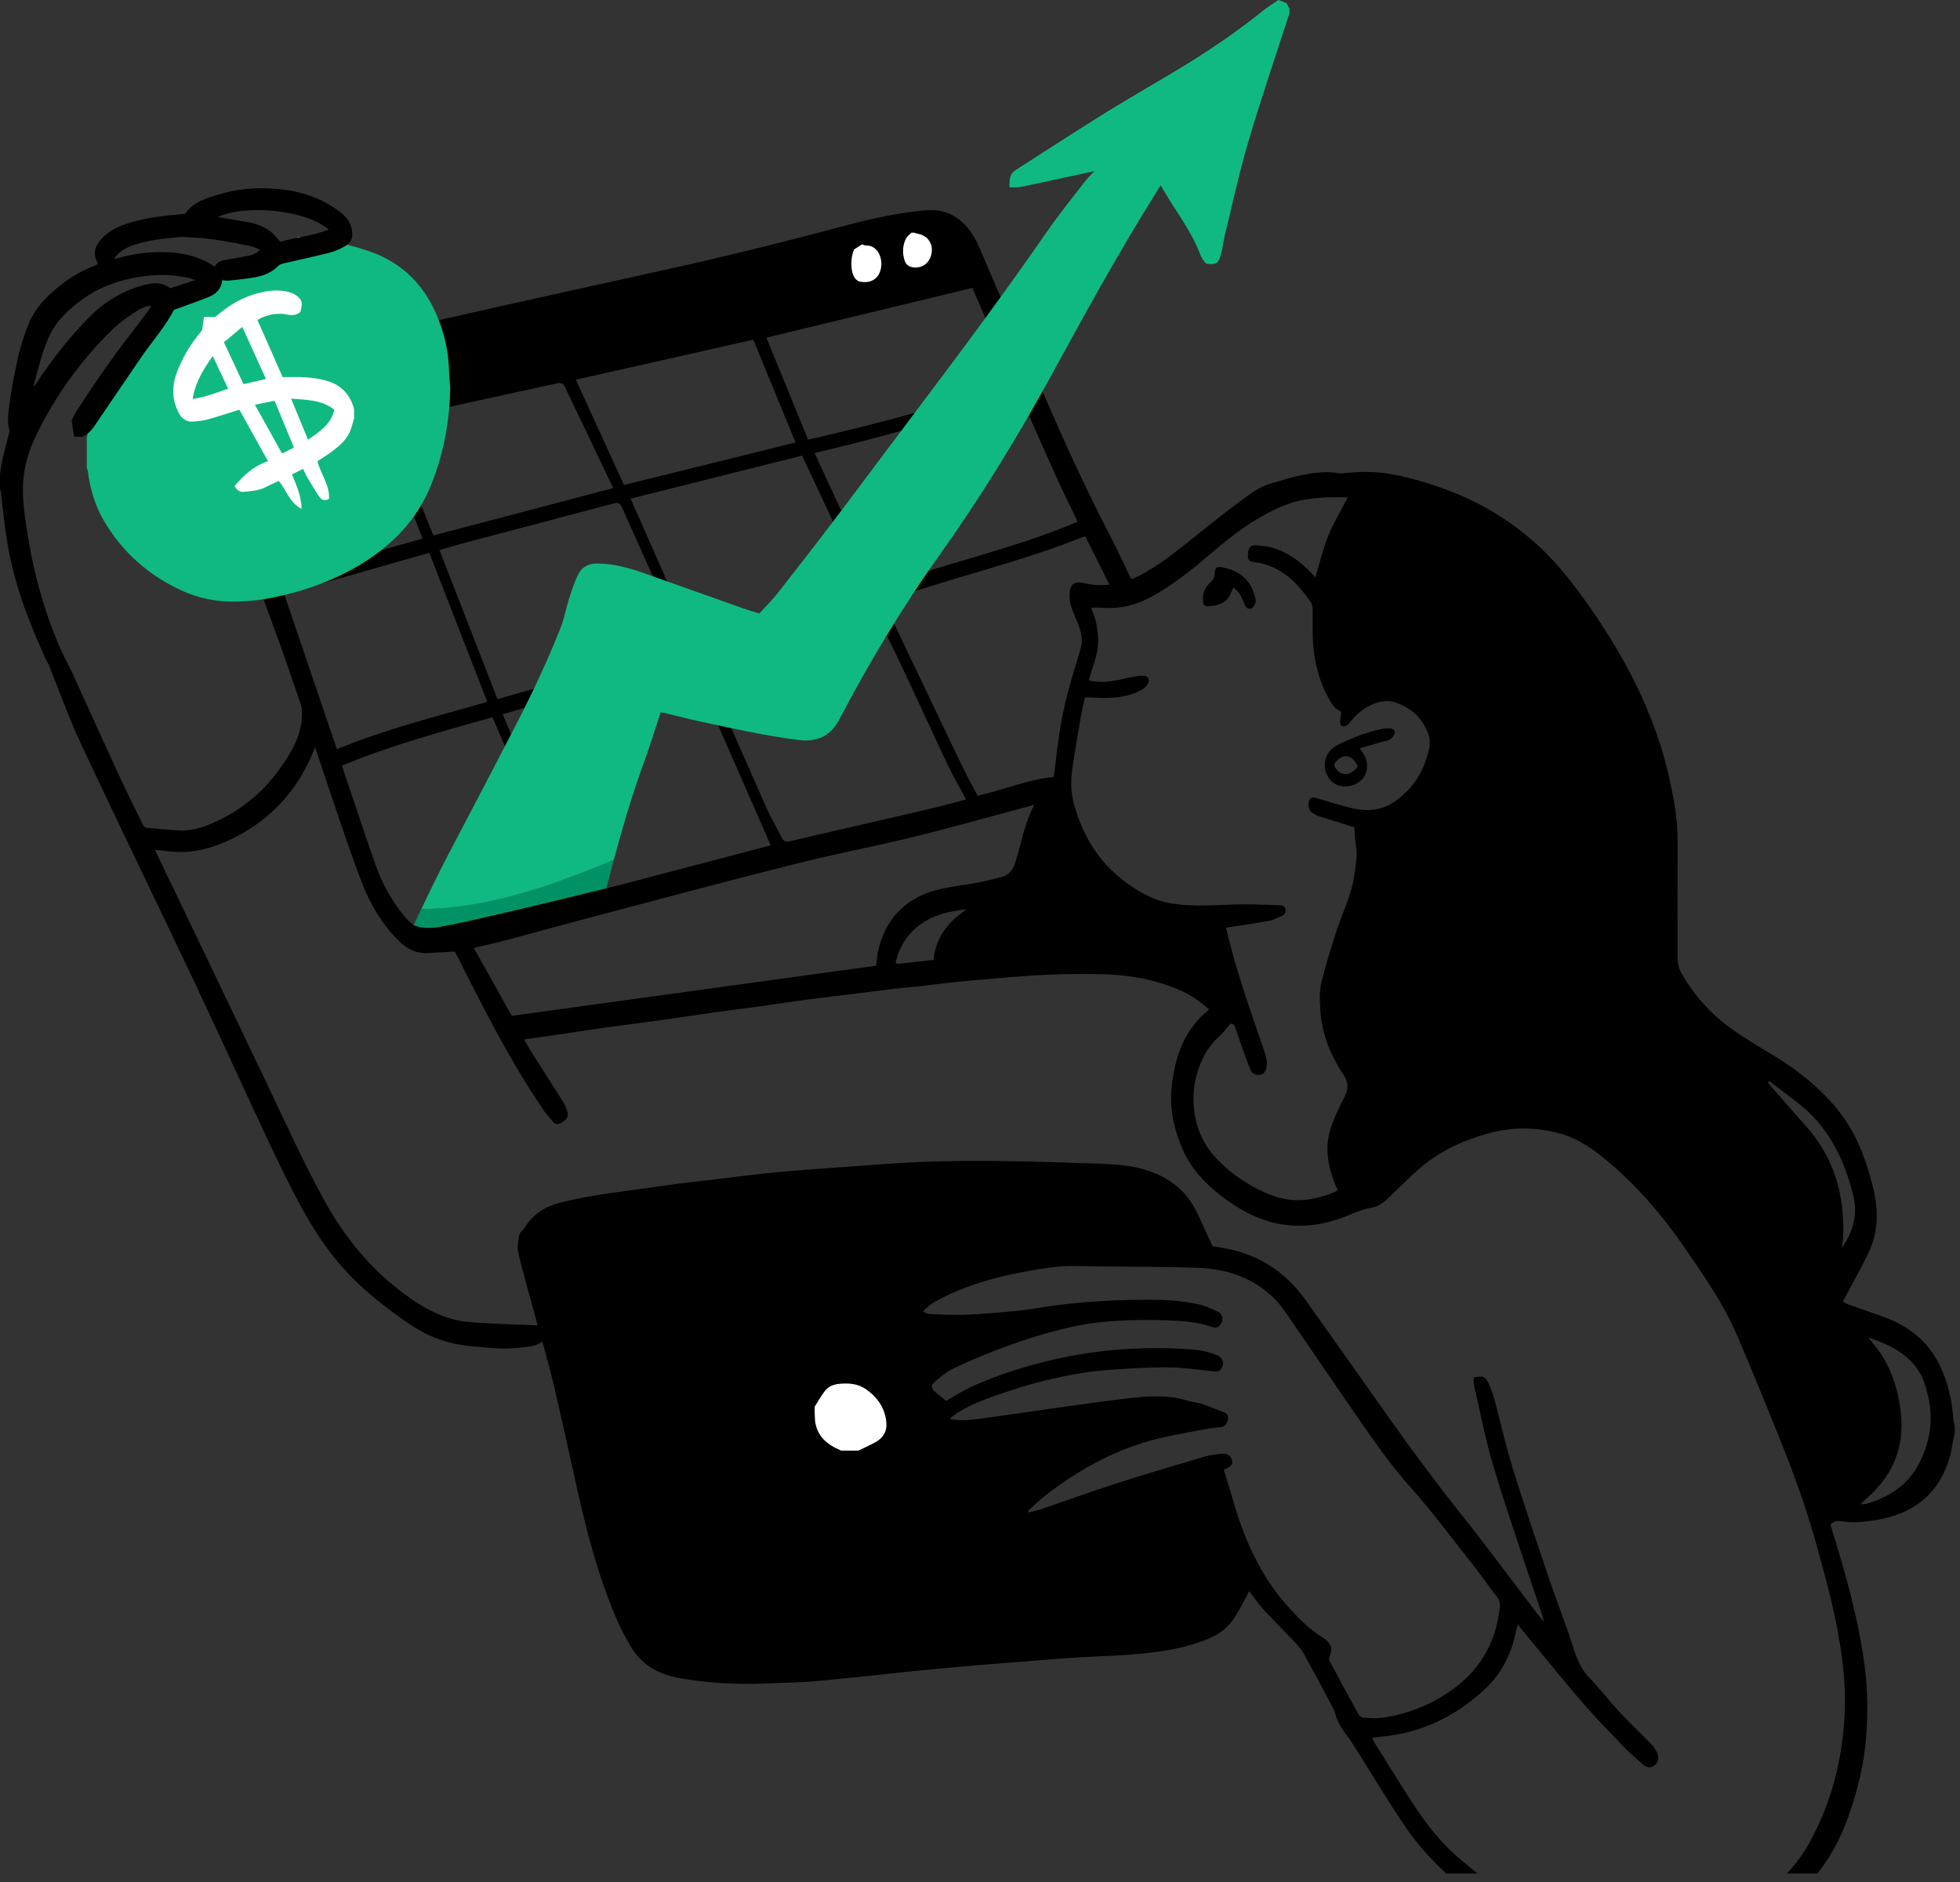
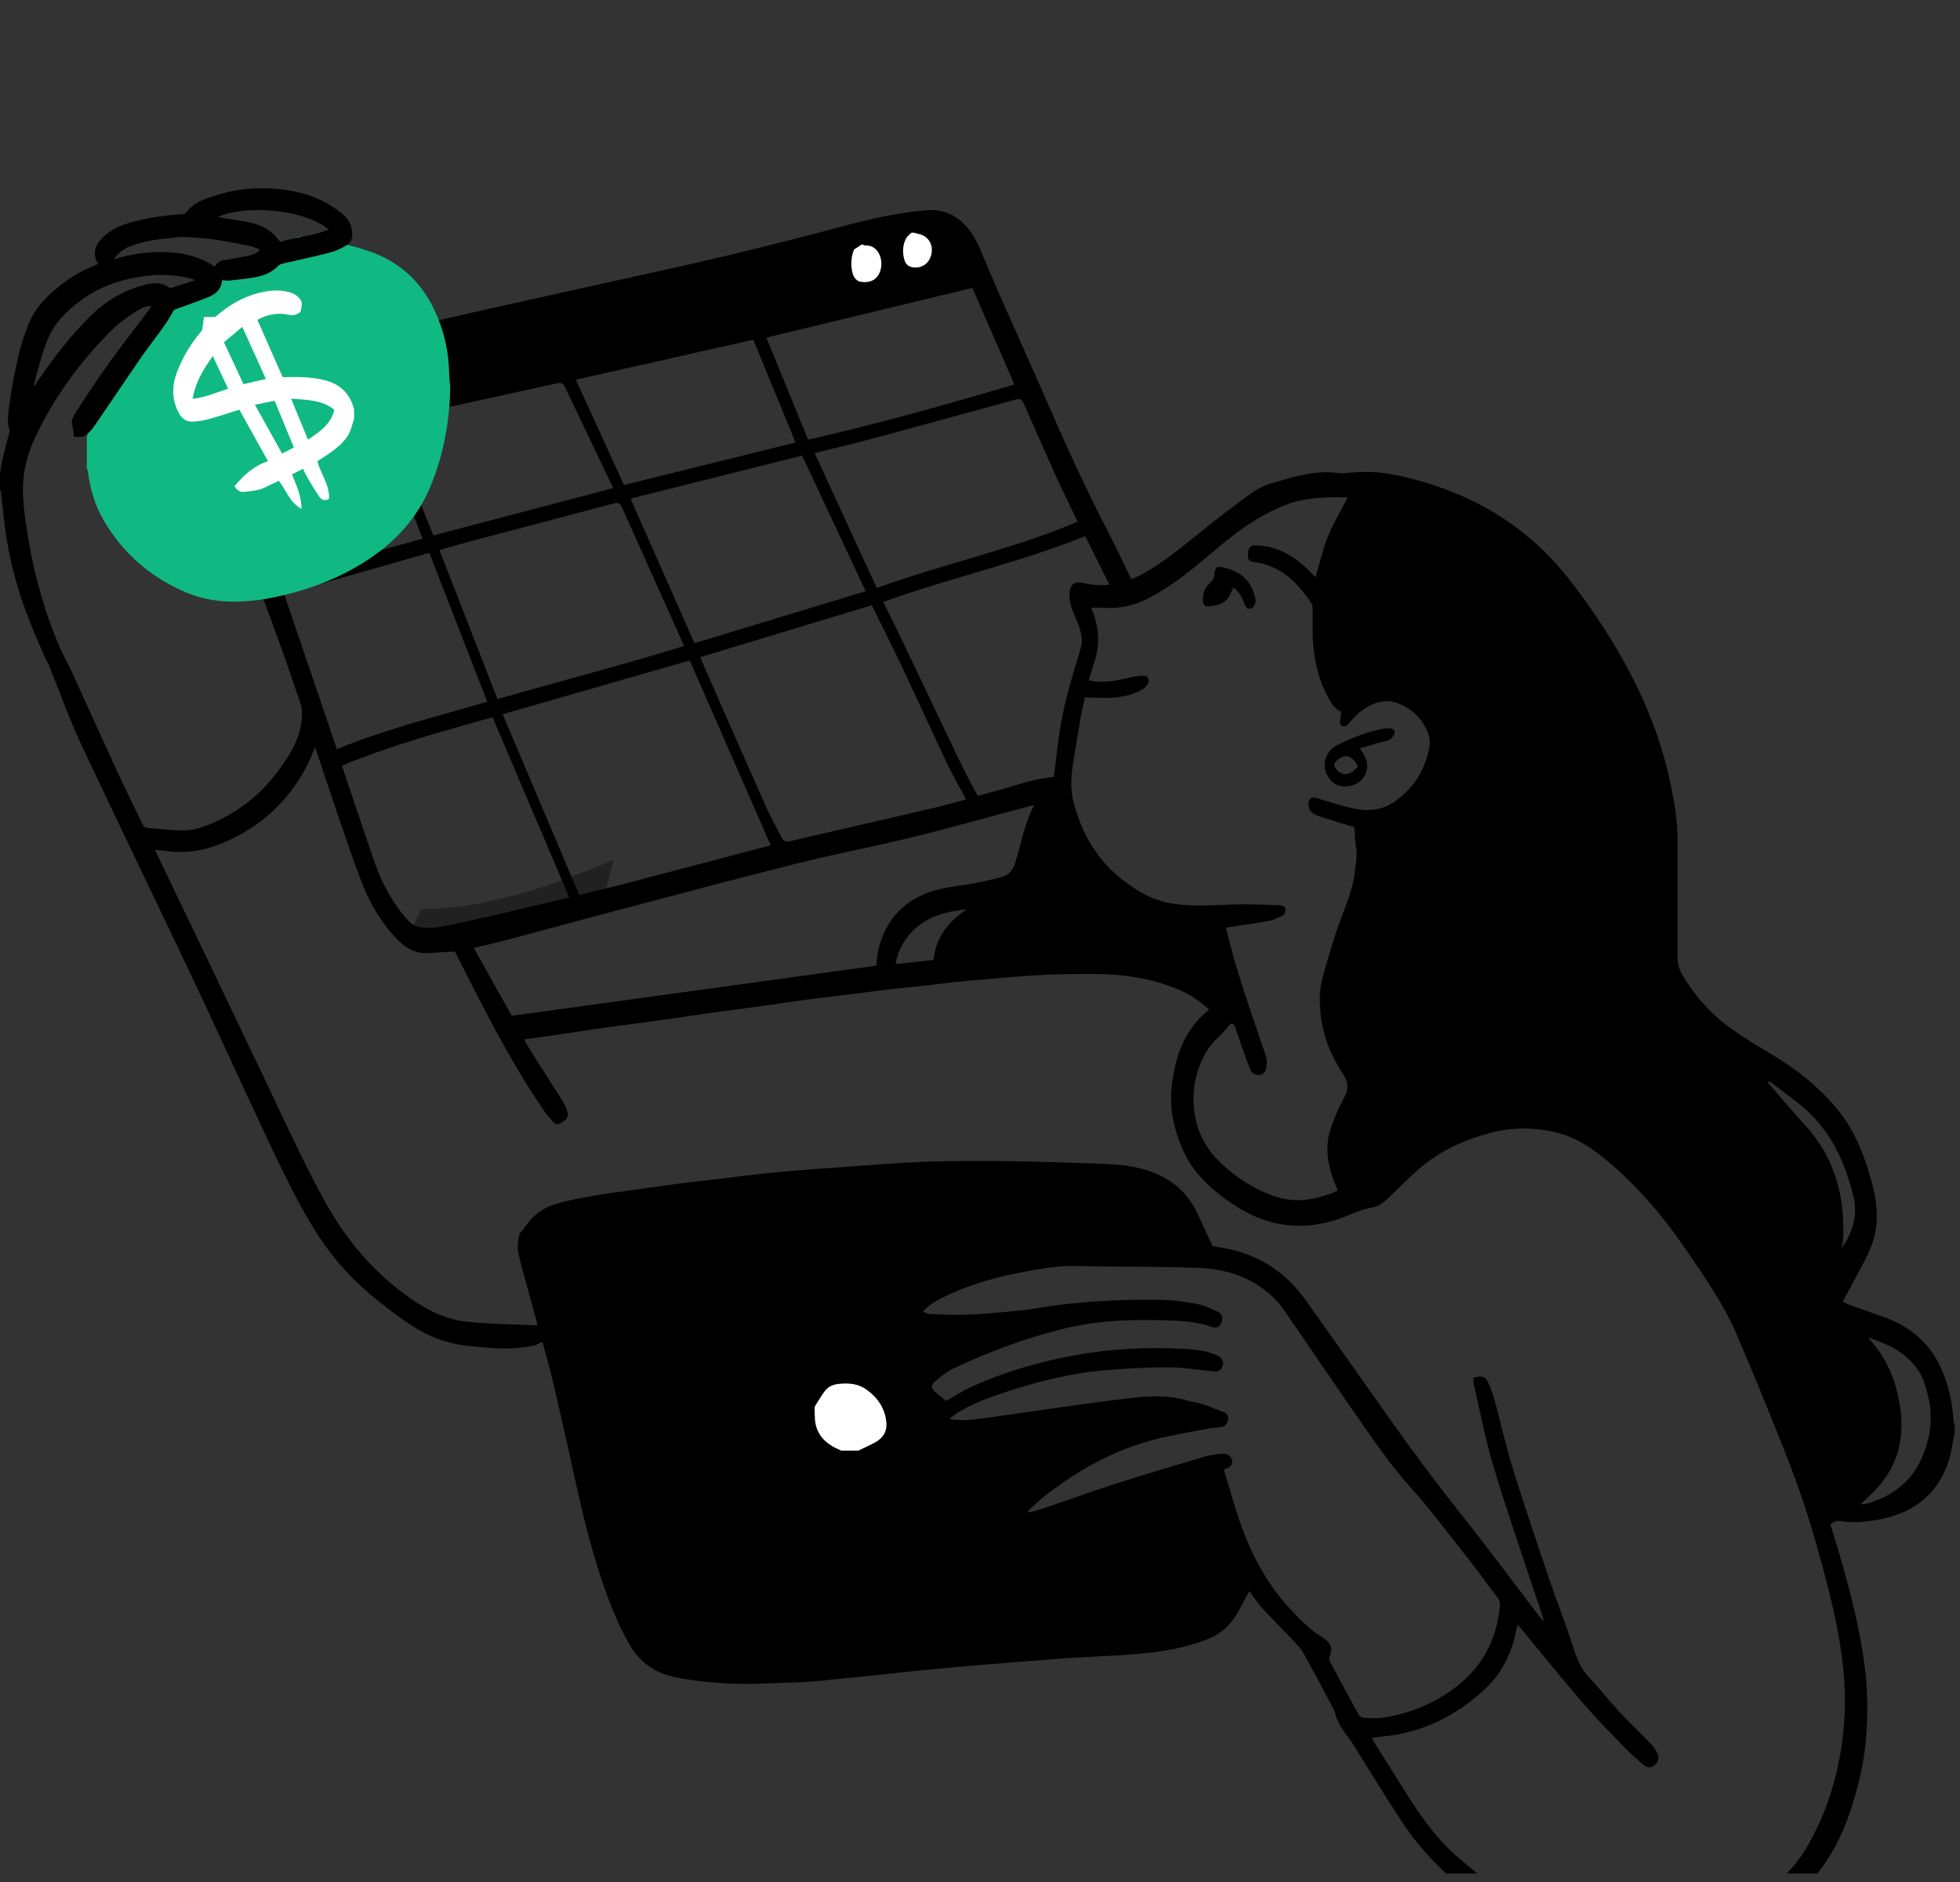
<svg xmlns="http://www.w3.org/2000/svg" width="201" height="193" viewBox="0 0 201 193" fill="none">
  <rect x="0" y="0" width="201" height="193" fill="#333333" stroke="none" />
  <g clip-path="url(#clip0_2154_7731)">
    <path d="M200.463 146.177V146.994C200.419 147.144 200.365 147.292 200.334 147.446C200.191 148.152 200.117 148.878 199.907 149.563C198.771 153.261 196.154 155.222 192.433 155.842C191.272 156.036 190.107 156.168 188.925 155.984C188.484 155.915 188.018 155.9 187.717 156.348C187.772 156.522 187.827 156.694 187.88 156.865C189.304 161.478 190.617 166.116 191.234 170.925C191.544 173.342 191.559 175.754 191.366 178.18C191.158 180.804 190.55 183.334 189.708 185.815C188.546 189.241 186.728 192.252 183.957 194.608C182.739 195.645 181.432 196.582 180.115 197.495C177.158 199.543 173.957 201.066 170.411 201.796C169.822 201.917 169.231 202.028 168.641 202.143H165.921C165.643 202.086 165.365 202.027 165.087 201.972C162.726 201.5 160.511 200.638 158.414 199.465C155.878 198.047 153.558 196.313 151.257 194.553C148.49 192.437 145.967 190.055 144.02 187.154C142.137 184.349 140.404 181.444 138.596 178.59C138.334 178.178 137.998 177.813 137.734 177.403C137.494 177.031 137.283 176.638 137.102 176.235C136.958 175.917 136.927 175.545 136.766 175.239C135.759 173.33 134.742 171.424 133.696 169.536C133.46 169.111 133.124 168.733 132.788 168.376C131.703 167.224 130.575 166.111 129.506 164.944C128.978 164.366 128.544 163.703 128.112 163.137C127.649 163.986 127.221 164.852 126.718 165.671C126.09 166.694 125.222 167.463 124.1 167.945C121.752 168.953 119.267 169.34 116.754 169.574C115.111 169.729 113.459 169.775 111.81 169.871C110.952 169.92 110.093 169.959 109.235 170.021C107.567 170.144 105.899 170.278 104.232 170.41C102.947 170.511 101.662 170.608 100.378 170.717C98.982 170.835 97.587 170.965 96.191 171.094C95.112 171.194 94.032 171.298 92.953 171.41C91.853 171.524 90.756 171.656 89.656 171.772C88.623 171.881 87.59 171.984 86.556 172.084C85.252 172.209 83.948 172.358 82.642 172.442C81.287 172.528 79.927 172.542 78.57 172.601C75.554 172.733 72.556 172.576 69.582 172.033C67.453 171.644 65.72 170.638 64.621 168.717C64.128 167.856 63.657 166.975 63.264 166.065C61.305 161.537 60.093 156.782 59.037 151.98C58.323 148.736 57.605 145.491 56.852 142.255C56.482 140.667 56.03 139.099 55.626 137.565C55.291 137.725 55.025 137.905 54.732 137.978C54.341 138.076 53.927 138.085 53.525 138.146C51.782 138.407 50.054 138.175 48.319 138.024C46.111 137.832 44.074 137.126 42.245 135.924C40.72 134.922 39.255 133.809 37.866 132.624C36.699 131.629 35.598 130.528 34.614 129.351C32.876 127.274 31.499 124.937 30.247 122.541C29.085 120.317 28.012 118.046 26.948 115.773C24.567 110.685 22.248 105.568 19.843 100.49C16.016 92.409 12.102 84.369 8.305 76.273C7.087 73.674 6.126 70.954 5.047 68.29V67.336C5.201 67.179 5.248 66.983 5.608 67.014C6.183 67.064 6.532 67.302 6.783 67.771C6.976 68.128 7.18 68.481 7.347 68.849C8.94 72.336 10.514 75.831 12.119 79.313C12.902 81.008 13.74 82.678 14.552 84.361C14.669 84.604 14.746 84.853 15.097 84.878C16.246 84.959 17.392 85.12 18.542 85.15C19.926 85.186 21.197 84.698 22.429 84.103C24.884 82.917 26.924 81.231 28.535 79.03C29.77 77.34 30.885 75.591 30.96 73.401C30.972 73.049 30.992 72.669 30.883 72.345C30.012 69.782 29.153 67.214 28.212 64.677C25.79 58.147 23.411 51.603 21.31 44.96C20.92 43.724 20.596 42.5 20.956 41.19C21.208 40.274 21.579 39.464 22.379 38.884C23.447 38.109 24.68 37.722 25.925 37.409C28.552 36.747 31.202 36.173 33.836 35.536C37.238 34.714 40.623 33.814 44.037 33.04C52.054 31.224 60.081 29.451 68.109 27.682C74.285 26.322 80.423 24.811 86.529 23.171C89.301 22.425 92.1 21.809 94.97 21.562C97.004 21.388 98.508 22.259 99.628 23.888C99.921 24.315 100.167 24.782 100.375 25.256C101.182 27.096 101.949 28.952 102.759 30.789C104.48 34.694 106.248 38.577 107.945 42.492C109.804 46.781 111.807 50.998 113.953 55.15C114.664 56.526 115.31 57.937 115.984 59.332C116.079 59.324 116.152 59.335 116.21 59.31C116.438 59.212 116.666 59.112 116.886 58.997C118.745 58.029 120.384 56.745 122.009 55.439C123.686 54.091 125.359 52.739 127.091 51.466C128.121 50.708 129.138 49.886 130.421 49.542C131.205 49.333 131.974 49.062 132.763 48.878C134.288 48.521 135.825 48.252 137.403 48.523C137.62 48.561 137.853 48.508 138.078 48.488C139.571 48.353 141.072 48.328 142.547 48.592C144.522 48.945 146.447 49.505 148.329 50.206C151.928 51.545 155.141 53.499 157.95 56.136C159.579 57.665 160.972 59.386 162.276 61.187C166.471 66.978 169.8 73.182 171.295 80.251C171.71 82.216 172.051 84.189 172.042 86.213C172.022 90.184 172.036 94.155 172.034 98.127C172.034 98.749 172.165 99.327 172.482 99.872C173.74 102.039 175.376 103.884 177.387 105.352C178.805 106.388 180.327 107.286 181.834 108.192C184.301 109.674 186.52 111.447 188.364 113.662C190.281 115.967 191.302 118.698 192.039 121.567C192.586 123.697 192.684 125.811 191.863 127.867C191.379 129.076 190.699 130.208 190.098 131.369C189.74 132.061 189.363 132.742 188.985 133.445C189.24 133.581 189.39 133.687 189.557 133.747C190.764 134.177 191.977 134.587 193.181 135.023C195.73 135.945 197.733 137.528 198.926 139.997C199.776 141.755 200.199 143.642 200.326 145.592C200.338 145.79 200.414 145.981 200.46 146.177H200.463ZM140.709 178.162C140.81 178.375 140.863 178.519 140.943 178.647C142.235 180.708 143.505 182.783 144.829 184.824C146.198 186.936 147.735 188.926 149.664 190.56C151.181 191.846 152.744 193.082 154.333 194.277C156.537 195.936 158.824 197.472 161.387 198.54C163.336 199.352 165.336 199.961 167.48 199.826C169.269 199.712 170.988 199.25 172.674 198.664C175.802 197.578 178.537 195.785 181.195 193.862C183.023 192.54 184.494 190.882 185.575 188.911C187.836 184.792 188.957 180.344 189.175 175.665C189.321 172.547 188.914 169.46 188.302 166.421C187.74 163.632 186.982 160.878 186.215 158.135C185.213 154.554 183.943 151.059 182.554 147.61C181.095 143.985 179.622 140.365 178.077 136.775C176.731 133.648 174.78 130.873 172.864 128.076C170.611 124.786 168.069 121.768 165.023 119.189C163.511 117.907 161.911 116.75 159.971 116.218C157.578 115.561 155.172 115.522 152.753 116.174C150.241 116.85 147.906 117.888 145.894 119.538C144.688 120.526 143.605 121.665 142.473 122.742C141.958 123.232 141.404 123.702 140.7 123.813C139.841 123.948 139.068 124.275 138.281 124.603C135.961 125.568 133.558 125.951 131.071 125.463C128.824 125.022 126.893 123.899 125.106 122.509C123.53 121.284 122.188 119.841 121.359 118.01C120.339 115.754 119.844 113.397 120.218 110.894C120.414 109.578 120.692 108.295 121.239 107.078C121.871 105.673 122.781 104.476 124 103.502C123.102 102.714 122.173 102.034 121.105 101.565C118.572 100.453 115.904 99.964 113.156 99.884C111.821 99.844 110.482 99.854 109.145 99.884C107.878 99.911 106.61 99.972 105.346 100.057C103.836 100.158 102.328 100.293 100.82 100.424C99.741 100.516 98.662 100.613 97.585 100.728C96.555 100.839 95.528 100.984 94.498 101.099C93.512 101.209 92.523 101.284 91.538 101.399C90.172 101.559 88.811 101.745 87.447 101.915C85.882 102.109 84.315 102.283 82.752 102.49C81.236 102.691 79.725 102.93 78.21 103.138C76.451 103.381 74.688 103.599 72.928 103.845C71.126 104.098 69.329 104.382 67.526 104.633C65.744 104.881 63.957 105.095 62.175 105.343C60.706 105.547 59.243 105.785 57.776 106C56.452 106.195 55.127 106.378 53.749 106.574C53.985 106.988 54.172 107.348 54.387 107.689C55.508 109.458 56.645 111.217 57.756 112.992C57.956 113.311 58.1 113.68 58.195 114.045C58.336 114.585 58.022 114.863 57.435 115.18C57.029 115.399 56.766 115.107 56.531 114.806C56.309 114.522 56.043 114.269 55.844 113.97C55.132 112.9 54.416 111.831 53.745 110.735C51.143 106.488 48.915 102.039 46.651 97.56C45.806 97.608 44.906 97.645 44.008 97.714C42.734 97.812 41.717 97.301 40.849 96.426C39.198 94.761 38.005 92.783 37.16 90.622C36.217 88.21 35.404 85.746 34.56 83.296C33.804 81.105 33.082 78.901 32.312 76.602C32.101 77.109 31.944 77.529 31.755 77.934C30.004 81.665 27.253 84.386 23.523 86.131C21.741 86.964 19.892 87.465 17.91 87.335C17.261 87.292 16.616 87.205 15.89 87.13C16.043 87.455 16.164 87.715 16.288 87.973C19.968 95.649 23.663 103.319 27.322 111.005C29.257 115.07 31.106 119.174 33.282 123.123C35.504 127.155 38.391 130.569 42.185 133.186C43.952 134.404 45.871 135.338 48.022 135.535C50.371 135.749 52.737 135.78 55.123 135.892C55.087 135.728 55.064 135.596 55.029 135.467C54.402 133.162 53.741 130.866 53.172 128.546C53.029 127.963 53.114 127.291 53.232 126.687C53.298 126.353 53.668 126.085 53.871 125.768C54.713 124.458 55.934 123.692 57.411 123.317C60.947 122.419 64.58 122.094 68.175 121.553C69.784 121.31 71.404 121.153 73.02 120.96C75.175 120.703 77.327 120.41 79.488 120.204C81.943 119.969 84.406 119.802 86.866 119.627C89.509 119.439 92.15 119.21 94.796 119.117C100.687 118.911 106.577 119.096 112.465 119.304C114.085 119.361 115.706 119.437 117.291 119.892C119.722 120.59 121.594 121.951 122.715 124.254C123.274 125.402 123.792 126.571 124.341 127.759C124.615 127.81 124.945 127.879 125.277 127.931C128.928 128.507 131.797 130.342 133.929 133.343C136.752 137.314 139.563 141.293 142.374 145.272C144.788 148.691 147.284 152.044 149.894 155.319C152.525 158.62 155.029 162.022 157.592 165.377C157.834 165.693 158.098 165.99 158.353 166.297C158.002 165.034 157.557 163.841 157.157 162.632C155.794 158.506 154.362 154.4 153.123 150.237C152.313 147.516 151.784 144.71 151.142 141.94C151.09 141.711 151.135 141.46 151.135 141.237C152.082 141.019 152.322 141.105 152.681 141.893C152.923 142.422 153.119 142.979 153.271 143.54C153.901 145.881 154.421 148.254 155.139 150.566C156.339 154.427 157.64 158.258 158.935 162.089C159.677 164.281 160.554 166.429 161.247 168.636C161.637 169.877 162.05 171.036 162.974 172.004C164.083 173.165 165.071 174.441 166.163 175.618C167.181 176.714 168.279 177.736 169.318 178.812C169.579 179.081 169.796 179.415 169.956 179.755C170.195 180.263 170.029 180.76 169.596 181.05C169.241 181.288 168.865 181.24 168.43 180.856C167.817 180.317 167.19 179.791 166.625 179.204C165.209 177.736 163.779 176.279 162.442 174.741C160.604 172.625 158.844 170.438 157.054 168.28C156.596 167.728 156.145 167.17 155.648 166.565C155.591 166.774 155.557 166.9 155.524 167.025C155.501 167.112 155.475 167.2 155.458 167.288C155.003 169.598 153.954 171.637 152.249 173.214C149.258 175.981 145.736 177.708 141.619 178.062C141.334 178.087 141.052 178.126 140.711 178.166L140.709 178.162ZM125.727 95.108C126.69 99.276 128.134 103.348 129.537 107.434C129.69 107.879 129.86 108.331 129.914 108.793C129.953 109.131 129.888 109.524 129.742 109.831C129.483 110.378 128.517 110.326 128.264 109.743C127.906 108.916 127.62 108.057 127.315 107.207C127.079 106.549 126.872 105.88 126.628 105.225C126.584 105.105 126.441 104.979 126.32 104.946C126.244 104.927 126.108 105.063 126.025 105.153C125.77 105.435 125.553 105.755 125.276 106.013C124.558 106.682 123.906 107.403 123.461 108.282C122.496 110.187 122.18 112.2 122.531 114.312C122.82 116.053 123.579 117.562 124.796 118.835C126.19 120.292 127.823 121.404 129.654 122.245C131.261 122.983 132.918 123.26 134.656 122.892C135.534 122.706 136.402 122.472 137.208 122.045C137.131 121.889 137.064 121.772 137.012 121.648C136.217 119.728 135.797 117.751 136.458 115.717C136.819 114.608 137.315 113.531 137.862 112.499C138.317 111.644 138.289 110.956 137.747 110.144C136.468 108.226 135.62 106.145 135.418 103.798C135.327 102.745 135.283 101.704 135.524 100.702C135.922 99.049 136.429 97.421 136.943 95.801C137.613 93.692 138.655 91.702 138.932 89.468C139.047 88.55 139.221 87.644 139.047 86.705C138.933 86.096 138.94 85.464 138.89 84.809C138.73 84.761 138.538 84.703 138.345 84.644C137.31 84.326 136.274 84.017 135.245 83.683C134.991 83.601 134.746 83.463 134.529 83.305C134.217 83.078 134.084 82.415 134.253 82.068C134.481 81.597 134.85 81.789 135.189 81.885C136.424 82.232 137.641 82.651 138.893 82.912C140.35 83.215 141.775 83.063 143.046 82.172C144.618 81.07 145.715 79.601 146.283 77.778C146.533 76.979 146.806 76.136 146.482 75.266C145.864 73.601 144.684 72.519 143.011 71.994C142.602 71.866 142.116 71.857 141.691 71.934C140.391 72.17 139.392 72.927 138.552 73.918C138.407 74.089 138.266 74.281 138.081 74.393C137.947 74.474 137.703 74.504 137.581 74.433C137.475 74.37 137.423 74.132 137.429 73.975C137.442 73.642 137.507 73.311 137.554 72.969C136.847 72.725 136.513 72.059 136.168 71.433C135.274 69.807 134.844 68.026 134.677 66.199C134.565 64.964 134.639 63.714 134.612 62.471C134.606 62.236 134.57 61.961 134.444 61.776C133.016 59.676 131.3 57.973 128.615 57.63C128.034 57.556 127.944 57.384 127.985 56.733C128.022 56.15 128.22 55.895 128.746 55.916C129.304 55.938 129.875 55.985 130.409 56.134C132.045 56.589 133.359 57.574 134.518 58.786C134.661 58.935 134.804 59.082 134.904 59.185C135.338 57.739 135.657 56.307 136.201 54.966C136.75 53.61 137.522 52.346 138.217 50.999C136.63 50.953 135.067 50.98 133.539 51.276C131.936 51.587 130.481 52.32 129.069 53.13C126.974 54.332 125.175 55.924 123.335 57.464C121.651 58.874 119.907 60.201 117.964 61.246C116.412 62.08 114.773 62.452 113.016 62.309C112.666 62.281 112.312 62.305 111.896 62.305C111.966 62.487 112.003 62.588 112.042 62.688C112.749 64.481 112.813 66.284 112.159 68.109C111.968 68.644 111.825 69.197 111.658 69.749C111.805 69.786 111.869 69.805 111.935 69.817C113.241 70.066 114.499 69.772 115.761 69.486C116.221 69.382 116.694 69.286 117.164 69.276C117.758 69.262 117.977 69.668 117.665 70.18C117.532 70.4 117.31 70.595 117.084 70.723C116.104 71.281 115.016 71.485 113.912 71.541C113.042 71.584 112.167 71.516 111.264 71.497C111.124 72.14 110.958 72.793 110.844 73.455C110.542 75.205 110.24 76.956 109.981 78.713C109.802 79.926 109.797 81.145 110.117 82.345C110.947 85.444 112.465 88.102 115.012 90.123C116.574 91.363 118.272 92.342 120.255 92.65C122.411 92.984 124.589 92.794 126.761 92.73C128.249 92.686 129.741 92.772 131.231 92.809C131.519 92.816 131.785 92.918 131.831 93.249C131.877 93.578 131.727 93.815 131.408 93.938C130.989 94.098 130.585 94.337 130.152 94.414C128.694 94.675 127.226 94.879 125.726 95.11L125.727 95.108ZM125.546 150.64C125.539 150.742 125.522 150.791 125.535 150.831C125.805 151.71 126.097 152.583 126.347 153.468C127.526 157.654 129.2 161.58 132.188 164.837C133.231 165.974 134.295 167.081 135.631 167.886C135.785 167.979 135.933 168.089 136.061 168.214C136.587 168.726 136.643 169.152 136.341 169.83C136.281 169.964 136.292 170.185 136.361 170.317C137.335 172.145 138.317 173.968 139.32 175.779C139.411 175.944 139.656 176.109 139.839 176.121C140.471 176.162 141.117 176.209 141.739 176.121C144.157 175.779 146.383 174.945 148.439 173.588C151.616 171.492 153.405 168.591 153.803 164.814C153.844 164.423 153.803 164.09 153.532 163.746C152.641 162.613 151.835 161.413 150.937 160.287C148.841 157.659 146.856 154.943 144.603 152.436C143.187 150.861 141.905 149.151 140.686 147.415C137.866 143.399 135.128 139.325 132.34 135.286C131.804 134.509 131.272 133.699 130.6 133.049C128.427 130.948 125.714 130.079 122.763 129.985C119.277 129.874 115.786 129.875 112.297 129.839C111.029 129.825 109.749 129.74 108.494 129.869C106.889 130.033 105.291 130.325 103.711 130.662C101.245 131.19 98.843 131.94 96.583 133.088C95.903 133.433 95.232 133.804 94.652 134.475C94.909 134.577 95.105 134.716 95.306 134.726C96.391 134.775 97.478 134.829 98.563 134.809C99.671 134.79 100.78 134.71 101.885 134.613C103.349 134.484 104.823 134.39 106.268 134.14C108.455 133.762 110.657 133.542 112.864 133.405C114.919 133.276 116.984 133.239 119.043 133.273C120.28 133.293 121.526 133.462 122.745 133.689C123.484 133.828 124.197 134.166 124.888 134.488C125.349 134.703 125.456 135.154 125.274 135.577C125.061 136.067 124.779 136.224 124.236 136.035C122.81 135.538 121.336 135.428 119.844 135.378C116.224 135.256 112.627 135.352 109.083 136.231C105.159 137.204 101.388 138.597 97.741 140.323C97.041 140.654 96.431 141.195 95.825 141.693C95.466 141.989 95.518 142.404 95.855 142.68C96.26 143.012 96.671 143.336 97.029 143.626C97.944 143.117 98.838 142.529 99.803 142.1C103.1 140.634 106.548 139.634 110.09 138.979C113.87 138.279 117.689 138.086 121.525 138.306C122.651 138.37 123.778 138.5 124.831 138.966C125.458 139.244 125.619 139.907 125.18 140.404C124.886 140.737 124.503 140.591 124.16 140.562C122.858 140.45 121.562 140.235 120.26 140.203C118.702 140.165 117.137 140.234 115.579 140.329C114.049 140.422 112.51 140.519 110.999 140.764C108.429 141.182 105.9 141.807 103.426 142.633C101.633 143.232 99.837 143.825 98.219 144.837C97.95 145.005 97.703 145.207 97.445 145.393C97.464 145.442 97.483 145.492 97.503 145.541C98.042 145.566 98.584 145.64 99.119 145.603C99.976 145.543 100.83 145.424 101.682 145.303C104.346 144.928 107.007 144.532 109.672 144.161C111.665 143.884 113.658 143.608 115.656 143.374C117.683 143.136 119.712 142.987 121.716 143.592C122.252 143.755 122.825 143.803 123.357 143.977C124.085 144.215 124.782 144.546 125.507 144.793C125.941 144.941 125.989 145.255 125.919 145.6C125.849 145.938 125.658 146.244 125.276 146.307C124.833 146.38 124.378 146.386 123.937 146.467C122.545 146.722 121.155 146.985 119.769 147.269C115.077 148.231 110.967 150.415 107.211 153.325C106.577 153.817 106.009 154.395 105.41 154.933C105.439 154.982 105.466 155.03 105.495 155.078C105.947 154.957 106.408 154.861 106.85 154.71C109.307 153.872 111.746 152.979 114.217 152.186C117.269 151.205 120.342 150.293 123.414 149.377C123.993 149.205 124.604 149.13 125.206 149.056C125.618 149.005 126.044 149.086 126.258 149.488C126.544 150.023 126.273 150.439 125.546 150.643V150.64ZM48.586 97.188C49.919 99.57 51.214 101.885 52.483 104.152C64.986 102.432 77.424 100.72 89.849 99.011C89.912 98.52 89.94 98.024 90.044 97.545C90.631 94.862 92.102 92.867 94.643 91.736C96.214 91.036 97.915 90.897 99.586 90.62C100.651 90.442 101.707 90.19 102.75 89.906C103.436 89.72 103.855 89.245 104.088 88.523C104.725 86.556 105.024 84.482 106.067 82.523C105.131 82.774 104.316 82.996 103.498 83.213C100.19 84.093 96.896 85.032 93.57 85.837C89.529 86.815 85.44 87.595 81.41 88.611C74.466 90.361 67.551 92.222 60.626 94.047C57.744 94.808 54.872 95.608 51.991 96.372C50.889 96.664 49.773 96.905 48.587 97.187L48.586 97.188ZM70.734 67.717C64.312 69.562 57.985 71.38 51.548 73.23C54.206 79.504 56.819 85.667 59.431 91.831C65.987 90.105 72.468 88.398 79.037 86.668C76.261 80.332 73.508 74.048 70.734 67.717ZM99.079 81.964C98.396 80.687 97.712 79.519 97.133 78.301C95.562 74.99 94.052 71.65 92.485 68.337C91.487 66.226 90.43 64.143 89.402 62.053C83.537 63.829 77.681 65.602 71.801 67.382C71.894 67.599 71.965 67.764 72.037 67.927C74.247 72.952 76.448 77.982 78.678 82.998C79.118 83.985 79.692 84.912 80.165 85.884C80.371 86.308 80.661 86.344 81.046 86.248C81.396 86.16 81.747 86.075 82.098 85.993C86.624 84.949 91.15 83.913 95.672 82.858C96.809 82.593 97.932 82.267 99.079 81.964ZM108.032 79.668C108.06 79.546 108.099 79.417 108.116 79.286C108.303 77.838 108.454 76.385 108.678 74.942C109.083 72.328 109.811 69.791 110.593 67.268C110.777 66.676 110.99 66.035 110.934 65.441C110.866 64.72 110.581 64.001 110.291 63.323C109.981 62.597 109.679 61.91 109.681 61.08C109.683 59.943 110.092 59.525 111.189 59.788C112.007 59.985 112.829 60.046 113.771 59.944C112.935 58.271 112.127 56.652 111.287 54.97C104.504 57.703 97.423 59.248 90.583 61.717C91.236 63.047 91.91 64.393 92.558 65.751C94.419 69.645 96.268 73.546 98.129 77.44C98.536 78.293 98.967 79.134 99.398 79.975C99.671 80.509 99.964 81.035 100.265 81.594C100.442 81.547 100.657 81.486 100.874 81.434C103.255 80.86 105.541 79.904 108.032 79.668ZM58.429 92.136C55.774 85.9 53.148 79.731 50.51 73.534C45.315 75.01 40.098 76.402 35.063 78.504C36.234 81.969 37.351 85.382 38.546 88.767C39.173 90.54 40.084 92.183 41.245 93.674C42.102 94.776 43.101 95.605 44.627 95.389C45.051 95.329 45.485 95.31 45.902 95.217C48.477 94.65 51.056 94.096 53.618 93.476C55.237 93.084 56.832 92.585 58.43 92.135L58.429 92.136ZM51.018 71.682C57.41 69.845 63.784 68.208 70.162 66.225C67.995 61.406 65.874 56.696 63.767 51.981C63.579 51.562 63.366 51.504 62.927 51.621C58.034 52.929 53.133 54.205 48.237 55.5C47.184 55.779 46.141 56.092 45.067 56.397C47.059 61.513 49.029 66.573 51.018 71.682ZM110.512 53.499C110.408 53.276 110.315 53.074 110.219 52.873C109.569 51.511 108.895 50.159 108.273 48.784C107.159 46.321 106.072 43.845 104.985 41.371C104.828 41.014 104.649 40.827 104.218 40.95C103.012 41.297 101.797 41.61 100.586 41.94C96.845 42.961 93.109 43.999 89.363 45C87.466 45.508 85.551 45.952 83.543 46.451C85.675 51.081 87.786 55.664 89.914 60.286C96.76 57.804 103.832 56.319 110.511 53.497L110.512 53.499ZM82.258 46.709C76.342 48.195 70.507 49.66 64.663 51.127C66.866 56.105 69.031 60.998 71.22 65.944C77.043 64.176 82.872 62.408 88.774 60.617C86.583 55.938 84.439 51.366 82.258 46.709ZM29.144 60.919C30.959 66.261 32.743 71.507 34.547 76.814C39.567 74.752 44.778 73.456 49.975 71.963C47.973 66.822 46.004 61.767 44.024 56.682C39.008 58.111 34.059 59.52 29.144 60.919ZM99.717 29.52C92.716 31.209 85.705 32.9 78.591 34.616C80.024 38.117 81.442 41.582 82.873 45.078C90.085 43.459 97.077 41.46 104.029 39.426C102.562 36.056 101.135 32.778 99.718 29.521L99.717 29.52ZM40.084 43.062C41.397 47.12 42.853 51.039 44.445 54.9C50.614 53.276 56.713 51.67 62.888 50.045C61.209 46.534 59.557 43.087 57.916 39.634C57.743 39.267 57.479 39.226 57.143 39.298C55.805 39.589 54.467 39.882 53.13 40.175C49.515 40.965 45.899 41.756 42.284 42.55C41.57 42.708 40.858 42.882 40.084 43.062ZM81.586 45.368C80.133 41.833 78.695 38.334 77.255 34.829C71.215 36.189 65.137 37.559 59.056 38.929C60.713 42.555 62.356 46.153 63.989 49.728C69.885 48.267 75.744 46.816 81.586 45.369L81.586 45.368ZM28.46 59.414C33.506 57.993 38.444 56.601 43.328 55.224C41.811 51.231 40.317 47.298 38.813 43.337C33.893 44.474 29.001 45.605 24.01 46.759C25.49 50.969 26.979 55.207 28.46 59.414ZM191.593 137.143C192.043 137.711 192.437 138.149 192.766 138.632C194.006 140.453 194.646 142.48 194.91 144.665C195.291 147.827 194.461 150.558 192.24 152.848C191.777 153.325 191.28 153.768 190.797 154.227C191.175 154.246 191.476 154.171 191.77 154.075C194.079 153.323 195.904 151.991 196.965 149.734C197.978 147.577 198.291 145.346 197.696 143.021C197.486 142.199 197.286 141.375 196.811 140.639C195.597 138.757 193.758 137.835 191.593 137.144L191.593 137.143ZM181.464 110.848C181.41 110.902 181.356 110.957 181.302 111.01C182.568 112.456 183.81 113.923 185.103 115.344C188.069 118.602 189.184 122.483 189.023 126.806C189.011 127.145 188.939 127.483 188.877 127.963C190.063 126.306 190.497 124.465 190.102 122.792C189.185 118.908 187.521 115.464 184.253 112.983C183.321 112.275 182.393 111.56 181.464 110.848ZM91.84 98.666L91.983 98.833C93.226 98.697 94.469 98.56 95.737 98.421C95.967 96.077 97.264 94.485 99.118 93.244C98.814 93.242 98.552 93.291 98.29 93.337C98.025 93.384 97.759 93.424 97.497 93.478C95.106 93.971 93.256 95.186 92.229 97.473C92.058 97.853 91.968 98.268 91.84 98.666Z" fill="black" />
    <path d="M139.448 76.721C139.654 77.049 139.847 77.302 139.981 77.582C140.571 78.818 139.955 80.16 138.64 80.532C137.438 80.872 136.397 80.351 135.977 79.198C135.583 78.118 136.095 76.934 137.129 76.405C138.544 75.681 140.014 75.118 141.563 74.769C141.825 74.71 142.097 74.684 142.365 74.672C142.678 74.658 143.041 74.756 143.027 75.089C143.015 75.344 142.773 75.645 142.55 75.819C142.355 75.972 142.044 75.972 141.786 76.046C141.012 76.267 140.238 76.492 139.449 76.72L139.448 76.721ZM139.256 78.568C138.644 77.382 137.841 77.218 137.018 78.063C136.784 78.304 136.778 78.499 136.965 78.769C137.552 79.625 138.537 79.555 139.256 78.568Z" fill="black" />
    <path d="M126.477 60.245C126.366 60.483 126.282 60.641 126.219 60.806C125.833 61.834 124.949 62.07 124.006 62.161C123.516 62.209 123.39 62.033 123.363 61.515C123.325 60.79 123.604 60.184 124.127 59.715C124.376 59.491 124.513 59.276 124.544 58.941C124.62 58.102 124.741 58.028 125.564 58.213C127.201 58.583 128.298 59.521 128.697 61.196C128.723 61.304 128.77 61.412 128.775 61.521C128.791 61.897 128.533 62.357 128.266 62.402C127.814 62.48 127.704 62.129 127.577 61.811C127.343 61.225 127.091 60.652 126.476 60.243L126.477 60.245Z" fill="black" />
-     <path d="M62.945 88.149C62.914 88.259 62.885 88.368 62.855 88.478C62.505 89.773 62.164 91.07 61.823 92.369C61.807 92.426 61.792 92.485 61.776 92.542C61.242 92.716 60.706 92.883 60.166 93.041C58.581 93.507 56.98 93.906 55.367 94.26C52.14 94.969 48.877 95.487 45.609 95.973C45.158 96.04 44.708 96.106 44.256 96.175C43.798 96.243 43.34 96.33 42.877 96.359C42.523 96.381 42.147 96.355 41.832 96.187C42.256 95.248 42.685 94.312 43.125 93.379C43.158 93.307 43.192 93.236 43.225 93.164C43.407 93.185 43.593 93.192 43.773 93.194C44.707 93.194 45.649 93.104 46.576 93.001C50.01 92.615 53.368 91.73 56.63 90.604C58.29 90.03 59.928 89.394 61.554 88.727C62.018 88.538 62.482 88.344 62.944 88.15L62.945 88.149Z" fill="#00E49E" />
+     <path d="M62.945 88.149C62.914 88.259 62.885 88.368 62.855 88.478C62.505 89.773 62.164 91.07 61.823 92.369C61.242 92.716 60.706 92.883 60.166 93.041C58.581 93.507 56.98 93.906 55.367 94.26C52.14 94.969 48.877 95.487 45.609 95.973C45.158 96.04 44.708 96.106 44.256 96.175C43.798 96.243 43.34 96.33 42.877 96.359C42.523 96.381 42.147 96.355 41.832 96.187C42.256 95.248 42.685 94.312 43.125 93.379C43.158 93.307 43.192 93.236 43.225 93.164C43.407 93.185 43.593 93.192 43.773 93.194C44.707 93.194 45.649 93.104 46.576 93.001C50.01 92.615 53.368 91.73 56.63 90.604C58.29 90.03 59.928 89.394 61.554 88.727C62.018 88.538 62.482 88.344 62.944 88.15L62.945 88.149Z" fill="black" fill-opacity="0.2" />
    <path d="M62.945 88.149C62.914 88.259 62.885 88.368 62.855 88.478C62.505 89.773 62.164 91.07 61.823 92.369C61.807 92.426 61.792 92.485 61.776 92.542C61.242 92.716 60.706 92.883 60.166 93.041C58.581 93.507 56.98 93.906 55.367 94.26C52.14 94.969 48.877 95.487 45.609 95.973C45.158 96.04 44.708 96.106 44.256 96.175C43.798 96.243 43.34 96.33 42.877 96.359C42.523 96.381 42.147 96.355 41.832 96.187C42.256 95.248 42.685 94.312 43.125 93.379C43.158 93.307 43.192 93.236 43.225 93.164C43.407 93.185 43.593 93.192 43.773 93.194C44.707 93.194 45.649 93.104 46.576 93.001C50.01 92.615 53.368 91.73 56.63 90.604C58.29 90.03 59.928 89.394 61.554 88.727C62.018 88.538 62.482 88.344 62.944 88.15L62.945 88.149Z" fill="black" fill-opacity="0.2" />
-     <path d="M62.945 88.149C62.914 88.259 62.885 88.368 62.855 88.478C62.505 89.773 62.164 91.07 61.823 92.369C61.807 92.426 61.792 92.485 61.776 92.542C61.242 92.716 60.706 92.883 60.166 93.041C58.581 93.507 56.98 93.906 55.367 94.26C52.14 94.969 48.877 95.487 45.609 95.973C45.158 96.04 44.708 96.106 44.256 96.175C43.798 96.243 43.34 96.33 42.877 96.359C42.523 96.381 42.147 96.355 41.832 96.187C42.256 95.248 42.685 94.312 43.125 93.379C43.158 93.307 43.192 93.236 43.225 93.164C43.407 93.185 43.593 93.192 43.773 93.194C44.707 93.194 45.649 93.104 46.576 93.001C50.01 92.615 53.368 91.73 56.63 90.604C58.29 90.03 59.928 89.394 61.554 88.727C62.018 88.538 62.482 88.344 62.944 88.15L62.945 88.149Z" fill="black" fill-opacity="0.2" />
-     <path d="M132.244 0.916V1.325C130.831 5.708 129.338 10.068 128.029 14.484C127.098 17.625 126.408 20.84 125.625 24.025C125.454 24.721 125.391 25.446 125.194 26.135C124.931 27.055 124.72 27.157 123.665 27.03C123.508 26.792 123.249 26.521 123.129 26.197C122.392 24.201 121.178 22.477 120.055 20.701C119.719 20.169 119.401 19.626 119.024 19.004C118.785 19.389 118.579 19.721 118.37 20.055C114.583 26.113 111.155 32.376 107.728 38.641C104.251 44.995 100.455 51.152 96.249 57.053C92.464 62.364 89.126 67.95 86.095 73.725C85.284 75.271 84.014 76.137 81.915 75.874C78.522 75.449 75.196 74.702 71.862 73.987C70.65 73.727 69.447 73.407 68.239 73.118C68.088 73.082 67.931 73.067 67.752 73.04C67.177 74.766 66.65 76.488 66.032 78.177C64.832 81.451 63.857 84.79 62.946 88.148C62.483 88.343 62.02 88.537 61.556 88.726C59.93 89.393 58.292 90.029 56.631 90.603C53.37 91.729 50.012 92.614 46.578 93C45.65 93.103 44.708 93.193 43.775 93.193C43.594 93.192 43.409 93.185 43.227 93.163C44.199 91.108 45.206 89.07 46.263 87.058C48.471 82.853 50.682 78.647 52.856 74.425C54.555 71.13 56.144 67.784 57.501 64.333C57.884 63.356 58.062 62.3 58.381 61.297C58.631 60.506 58.907 59.715 59.258 58.965C59.648 58.134 60.346 57.762 61.292 57.775C62.919 57.801 64.456 58.204 65.97 58.742C69.386 59.958 72.802 61.171 76.22 62.379C76.748 62.566 77.29 62.718 77.87 62.9C78.517 62.187 79.196 61.52 79.78 60.777C81.781 58.232 83.767 55.674 85.722 53.092C88.716 49.139 91.667 45.154 94.655 41.198C98.979 35.475 103.238 29.707 107.326 23.811C108.549 22.046 109.902 20.372 111.21 18.669C111.493 18.299 111.838 17.976 112.23 17.549C109.911 18.048 107.698 18.525 105.484 18.999C105.133 19.074 104.781 19.157 104.424 19.2C104.151 19.233 103.87 19.206 103.529 19.206C103.505 18.46 103.519 17.844 104.145 17.443C107.232 15.467 110.299 13.461 113.416 11.531C116.087 9.875 118.83 8.334 121.511 6.693C124.329 4.966 127.049 3.092 129.627 1.017C130.096 0.64 130.621 0.331 131.109 0C131.437 0.127 131.685 0.223 131.93 0.317C132.043 0.531 132.145 0.723 132.246 0.915L132.244 0.916Z" fill="#10B981" />
    <path d="M8.903 44.899C9.032 44.222 9.136 43.539 9.295 42.869C9.695 41.18 10.152 39.509 11.051 37.999C11.119 37.885 11.202 37.779 11.292 37.65H11.889C12.71 35.628 14.343 34.185 15.708 32.531C16.658 32.392 17.249 31.582 18.088 31.253C18.191 31.014 18.279 30.81 18.377 30.581C18.93 30.215 19.502 29.866 20.202 29.781C20.394 29.758 20.579 29.638 20.754 29.538C21.364 29.192 21.977 28.85 22.57 28.477C23.961 27.603 25.448 26.975 27.044 26.585C28.093 26.328 29.13 26.02 30.158 25.738C30.261 25.292 30.365 24.84 30.491 24.294C31.156 24.352 31.761 24.367 32.351 24.464C34.306 24.784 36.251 25.169 38.119 25.852C41.919 27.244 44.17 30.071 45.347 33.832C45.791 35.25 46.032 36.721 46.056 38.221C46.066 38.83 46.184 39.44 46.167 40.047C46.07 43.455 45.438 46.758 44.128 49.913C42.771 53.182 40.453 55.641 37.515 57.531C34.584 59.417 31.357 60.578 27.952 61.272C26.621 61.543 25.285 61.681 23.924 61.683C22.084 61.686 20.328 61.322 18.664 60.564C15.252 59.009 12.556 56.626 10.651 53.386C9.727 51.814 9.232 50.081 9.002 48.272C8.992 48.189 8.936 48.111 8.9 48.032V44.9L8.903 44.899Z" fill="#10B981" />
    <path d="M15.508 31.346C14.775 31.38 14.177 31.774 13.606 32.157C12.86 32.659 12.118 33.2 11.479 33.83C8.23 37.032 5.59 40.683 3.621 44.808C2.71 46.718 2.258 48.739 2.362 50.853C2.421 52.045 2.572 53.238 2.768 54.416C3.034 56.01 3.314 57.608 3.712 59.172C4.474 62.16 5.444 65.085 6.83 67.85C7.155 68.497 7.287 69.072 6.663 69.602H6.391C5.593 69.013 4.985 68.253 4.588 67.359C3.923 65.86 3.281 64.35 2.705 62.816C1.787 60.371 1.104 57.853 0.688 55.274C0.433 53.696 0.298 52.099 0.104 50.512C0.088 50.382 0.036 50.257 0 50.131V48.633C0.077 48.149 0.125 47.658 0.235 47.181C0.46 46.216 0.718 45.258 1.002 44.146C0.677 43.363 0.845 42.373 0.972 41.427C1.194 39.755 1.521 38.09 1.898 36.445C2.144 35.371 2.503 34.315 2.905 33.289C3.645 31.407 5.073 30.082 6.653 28.905C7.584 28.213 8.595 27.666 9.679 27.251C9.8 27.204 9.91 27.133 10.047 27.062C9.95 26.828 9.839 26.631 9.786 26.42C9.616 25.751 9.822 25.184 10.26 24.663C11.146 23.605 12.335 23.094 13.62 22.746C15.303 22.29 17.026 22.085 18.759 21.945C18.826 21.94 18.891 21.923 18.993 21.904C19.866 20.666 21.257 20.29 22.621 19.886C24.417 19.354 26.264 19.217 28.119 19.347C30.668 19.525 33.038 20.239 35.064 21.887C35.761 22.454 36.117 23.164 36.131 24.061C36.14 24.636 35.804 25.009 35.362 25.254C34.874 25.524 34.351 25.769 33.813 25.905C32.244 26.303 30.659 26.637 29.083 27.007C28.893 27.052 28.673 27.118 28.544 27.25C27.884 27.932 27.049 28.265 26.153 28.43C25.27 28.592 24.372 28.672 23.479 28.769C23.258 28.793 23.03 28.746 22.773 28.729C22.724 29.593 22.174 30.136 21.403 30.447C20.259 30.907 19.093 31.31 17.843 31.771C16.946 33.5 15.564 35.04 14.409 36.737C12.87 38.996 11.326 41.25 9.795 43.514C9.434 44.049 9.045 44.537 8.422 44.793H7.605C7.533 44.314 7.455 43.803 7.35 43.106C7.453 42.905 7.608 42.528 7.823 42.193C9.576 39.467 11.413 36.801 13.402 34.241C14.055 33.401 14.689 32.547 15.326 31.695C15.404 31.591 15.441 31.456 15.497 31.335C15.539 31.298 15.524 31.322 15.508 31.346ZM3.441 39.6C3.522 39.546 3.571 39.528 3.595 39.494C3.686 39.364 3.768 39.23 3.856 39.099C5.461 36.704 7.225 34.439 9.272 32.404C10.828 30.857 12.65 29.79 14.778 29.221C15.746 28.962 16.643 28.898 17.457 29.561C18.295 29.285 19.101 29.02 20.026 28.715C19.724 28.614 19.562 28.545 19.393 28.506C17.747 28.125 16.088 28.108 14.425 28.362C12.237 28.697 10.19 29.419 8.391 30.732C6.896 31.823 5.583 33.085 4.872 34.855C4.257 36.383 3.852 37.971 3.442 39.601L3.441 39.6ZM11.677 26.583C13.482 26.037 15.201 25.792 16.974 25.85C18.788 25.91 20.485 26.29 22.021 27.345C22.257 26.913 22.605 26.721 23.063 26.656C23.774 26.555 24.478 26.404 25.185 26.278C25.708 26.185 26.231 26.096 26.665 25.595C26.312 25.458 26.033 25.302 25.734 25.243C24.5 24.997 23.266 24.741 22.021 24.564C20.975 24.415 19.914 24.347 18.858 24.293C18.39 24.269 17.917 24.374 17.446 24.411C16.052 24.522 14.68 24.755 13.368 25.247C12.716 25.492 12.155 25.889 11.677 26.582V26.583ZM33.722 23.545C31.255 21.409 24.965 20.982 22.335 22.253C23.34 22.423 24.286 22.581 25.232 22.741C26.27 22.918 27.247 23.239 28.025 23.99C28.28 24.236 28.502 24.517 28.746 24.79C30.378 24.326 32.069 24.178 33.722 23.545Z" fill="black" />
    <path d="M36.31 42.914C36.143 43.425 36.038 43.966 35.797 44.438C35.41 45.196 34.763 45.752 34.09 46.255C33.603 46.619 33.083 46.938 32.55 47.297C32.894 48.602 33.826 49.737 33.74 51.149C33.289 51.412 32.964 51.246 32.746 50.927C32.326 50.313 31.944 49.672 31.563 49.032C31.391 48.744 31.258 48.431 31.078 48.07C30.69 48.264 30.337 48.44 29.941 48.639C30.406 49.773 30.907 50.866 30.928 52.179C29.684 51.518 29.372 50.26 28.592 49.304C28.122 49.526 27.651 49.731 27.196 49.965C26.515 50.316 25.768 50.342 25.035 50.427C24.614 50.475 24.303 50.267 24.049 49.854C24.971 48.739 26.007 47.783 27.484 47.279C26.479 45.476 25.514 43.747 24.544 42.007C23.451 42.346 22.39 42.701 21.316 42.998C20.822 43.134 20.299 43.191 19.785 43.224C19.07 43.27 18.601 42.88 18.29 42.259C17.61 40.901 17.624 39.526 18.159 38.129C18.731 36.635 19.538 35.282 20.569 34.06C20.642 33.974 20.704 33.88 20.732 33.843C20.798 33.36 20.854 32.942 20.914 32.504H22.052C22.178 32.401 22.373 32.247 22.565 32.09C23.922 30.981 25.447 30.213 27.17 29.897C28.017 29.741 28.887 29.725 29.727 29.971C30.019 30.057 30.321 30.213 30.544 30.418C31.016 30.852 31.029 31.076 30.804 31.984C30.401 32.334 29.933 32.359 29.418 32.243C28.584 32.056 27.367 32.217 26.398 32.803C27.249 34.73 28.102 36.662 28.988 38.67C29.746 38.67 30.536 38.624 31.319 38.684C32.055 38.74 32.804 38.834 33.51 39.04C34.981 39.469 35.934 40.452 36.31 41.962V42.915L36.31 42.914ZM24.971 39.389C25.748 39.208 26.458 39.043 27.269 38.855C26.453 37.054 25.664 35.313 24.849 33.517C24.192 34.066 23.588 34.571 22.966 35.092C23.638 36.532 24.285 37.918 24.971 39.389ZM29.851 40.87C30.47 42.37 31.019 43.704 31.584 45.075C32.8 44.261 33.94 43.502 34.286 42.006C32.969 40.973 31.469 41.016 29.85 40.87H29.851ZM26.141 41.498C27.095 43.212 27.998 44.832 28.928 46.503C29.37 46.274 29.756 46.073 30.137 45.874C29.468 44.257 28.828 42.707 28.159 41.09C27.503 41.222 26.881 41.349 26.141 41.498ZM23.393 39.854C22.863 38.725 22.357 37.649 21.819 36.503C20.868 37.863 20.021 39.19 19.758 40.898C21.073 40.74 22.201 40.245 23.393 39.854Z" fill="white" />
    <path d="M83.544 144.232C83.893 143.686 84.205 143.11 84.603 142.603C84.96 142.149 85.473 141.937 86.074 141.883C87.068 141.792 88.011 141.864 88.847 142.465C90.041 143.323 90.806 144.448 90.903 145.949C90.96 146.832 90.51 147.463 89.767 147.875C89.205 148.188 88.611 148.445 88.031 148.727H86.263C84.77 148.108 83.772 147.232 83.581 145.65C83.544 145.141 83.544 144.686 83.544 144.232Z" fill="white" />
    <path d="M93.743 23.858C93.892 23.9 94.038 23.952 94.189 23.982C95.15 24.17 95.71 25.008 95.528 25.996C95.351 26.962 94.573 27.543 93.63 27.411C93.182 27.35 92.881 27.099 92.755 26.67C92.531 25.907 92.553 25.146 92.923 24.435C93.04 24.209 93.285 24.048 93.471 23.858H93.743Z" fill="white" />
    <path d="M87.597 25.569C87.873 25.391 88.136 25.222 88.395 25.056C88.552 25.103 88.681 25.176 88.808 25.171C90.072 25.129 90.69 26.68 90.241 27.866C89.848 28.906 88.885 29.032 88.148 28.867C87.941 28.82 87.723 28.608 87.605 28.414C87.206 27.753 87.211 26.355 87.597 25.567V25.569Z" fill="white" />
    <path d="M41.472 93.955C41.472 93.955 41.927 95.541 45.067 95.041C48.207 94.542 63.524 90.754 63.524 90.754V92.681C63.524 92.681 47.518 96.57 44.625 96.858C41.732 97.145 40.953 96.039 40.953 96.039L41.472 93.955Z" fill="black" />
  </g>
  <defs>
    <clipPath id="clip0_2154_7731">
      <rect width="200.526" height="192.093" fill="white" />
    </clipPath>
  </defs>
</svg>